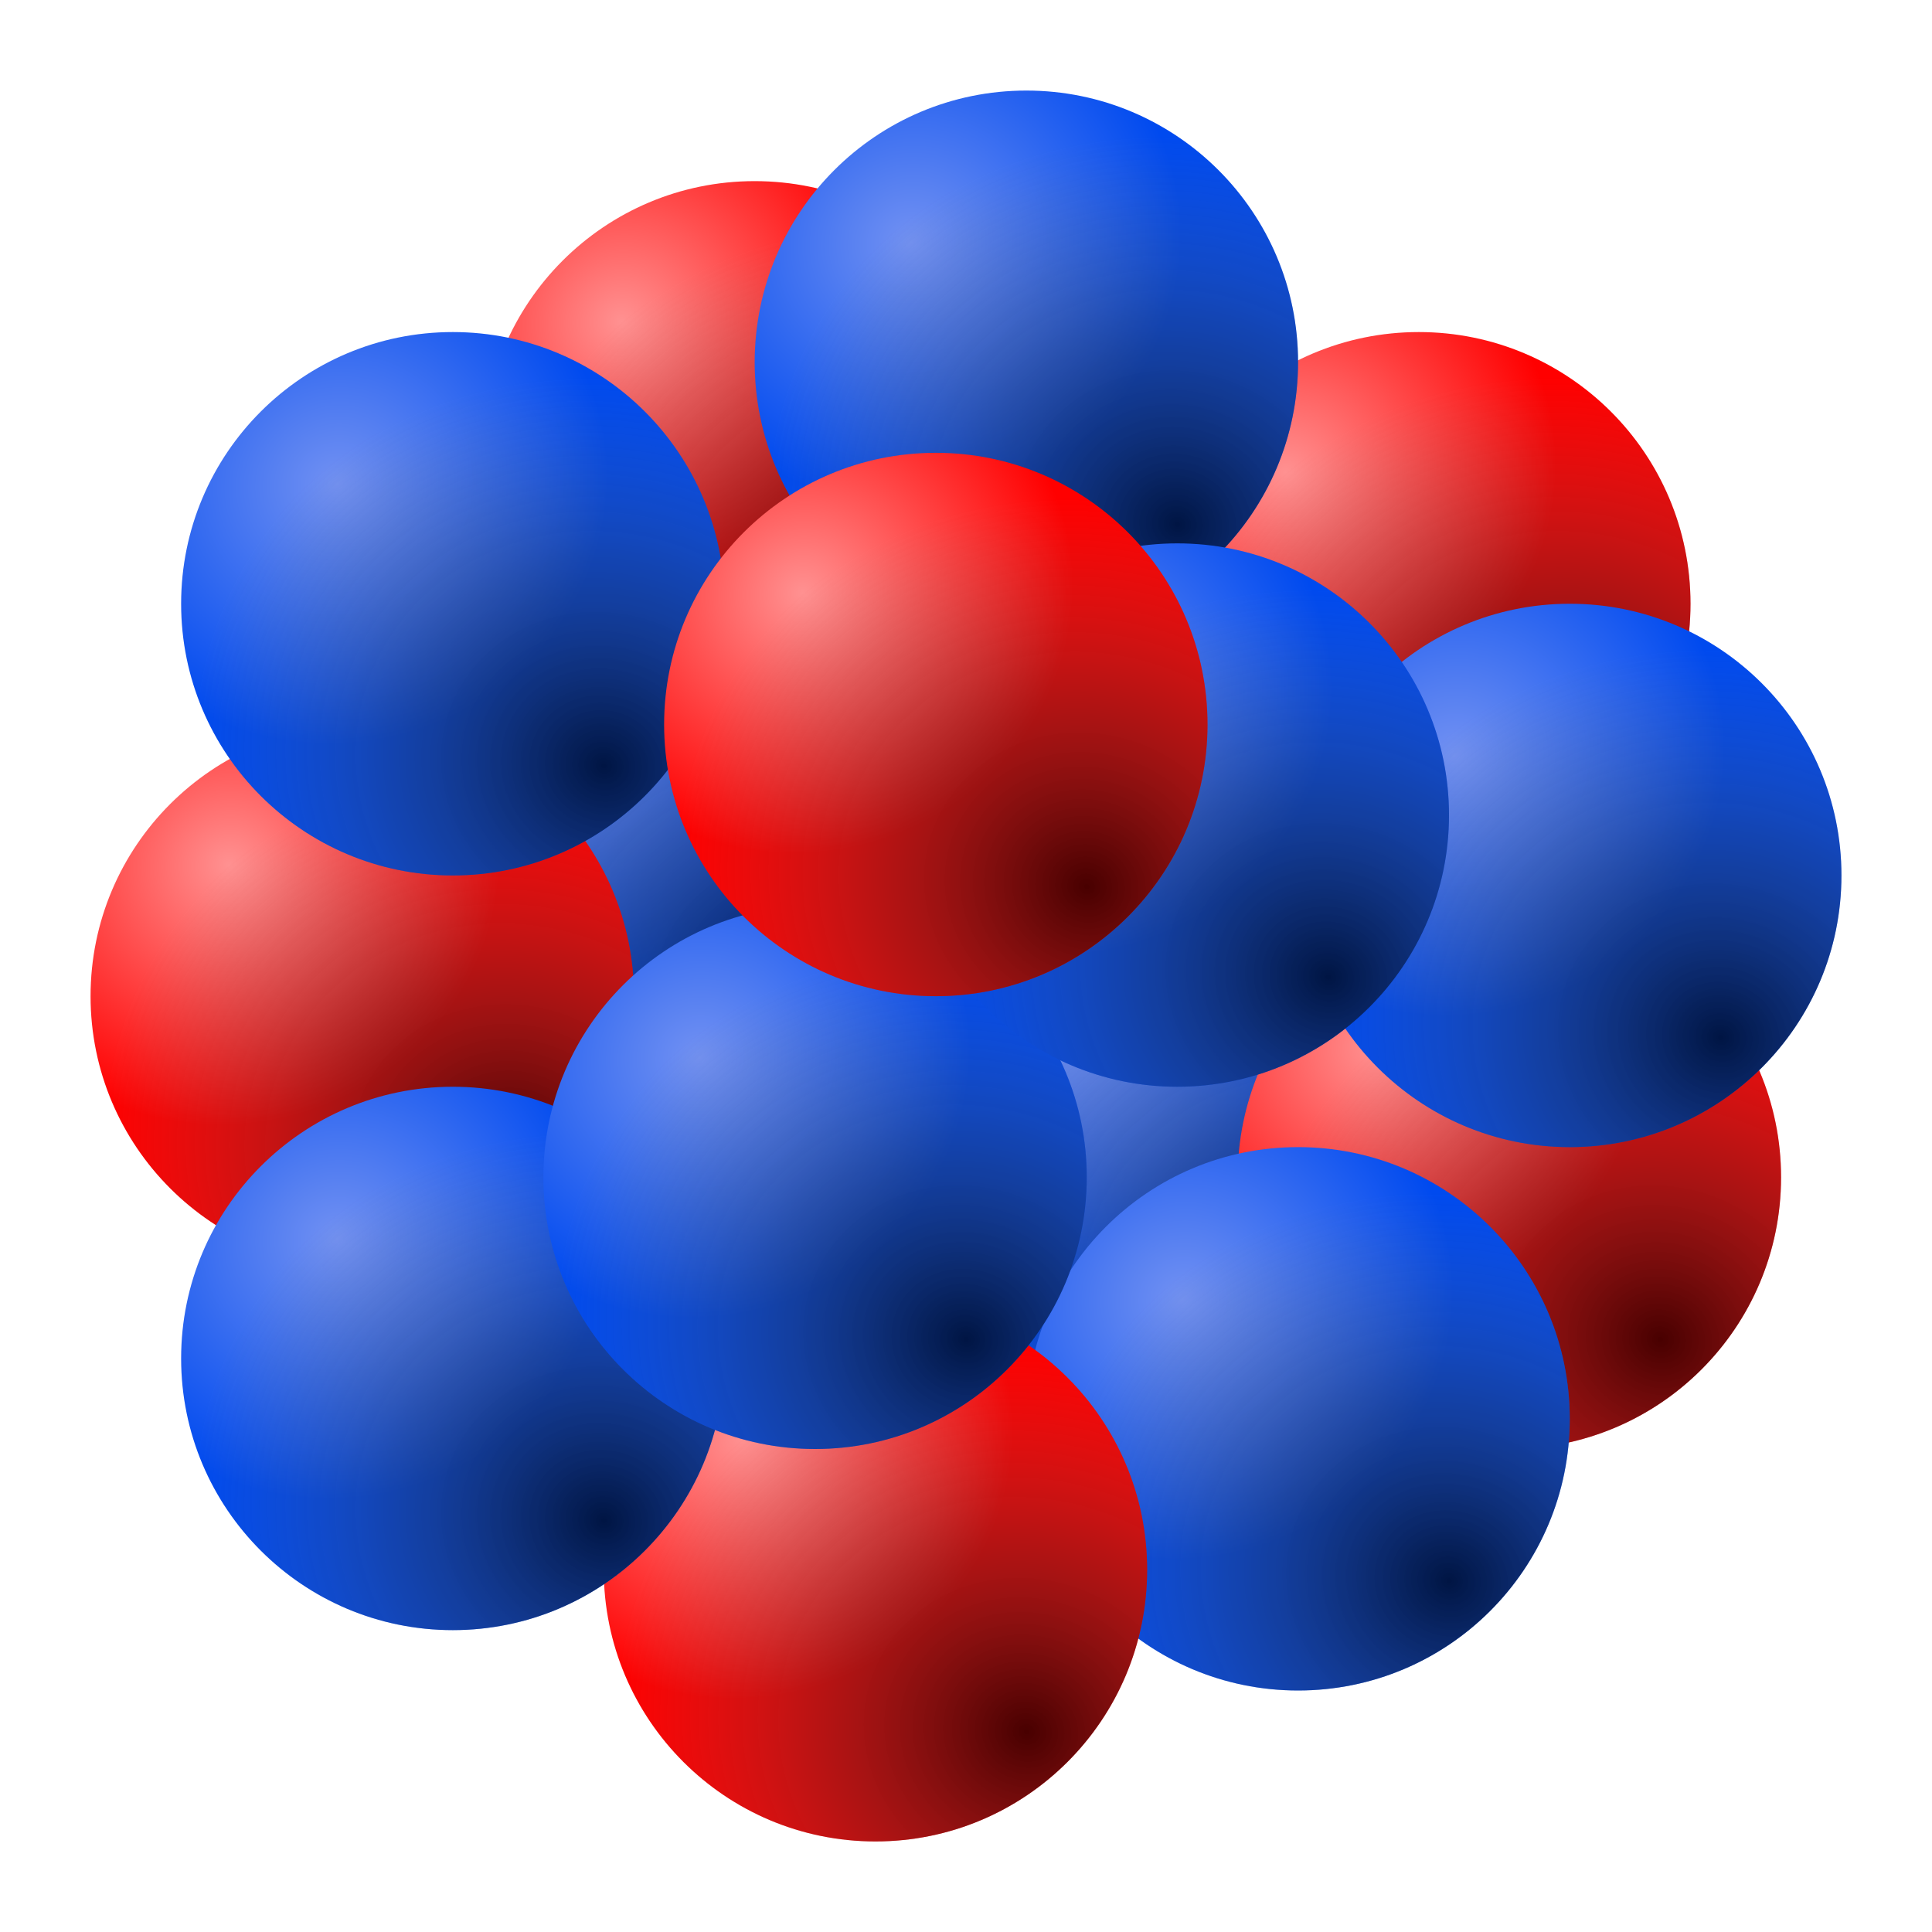
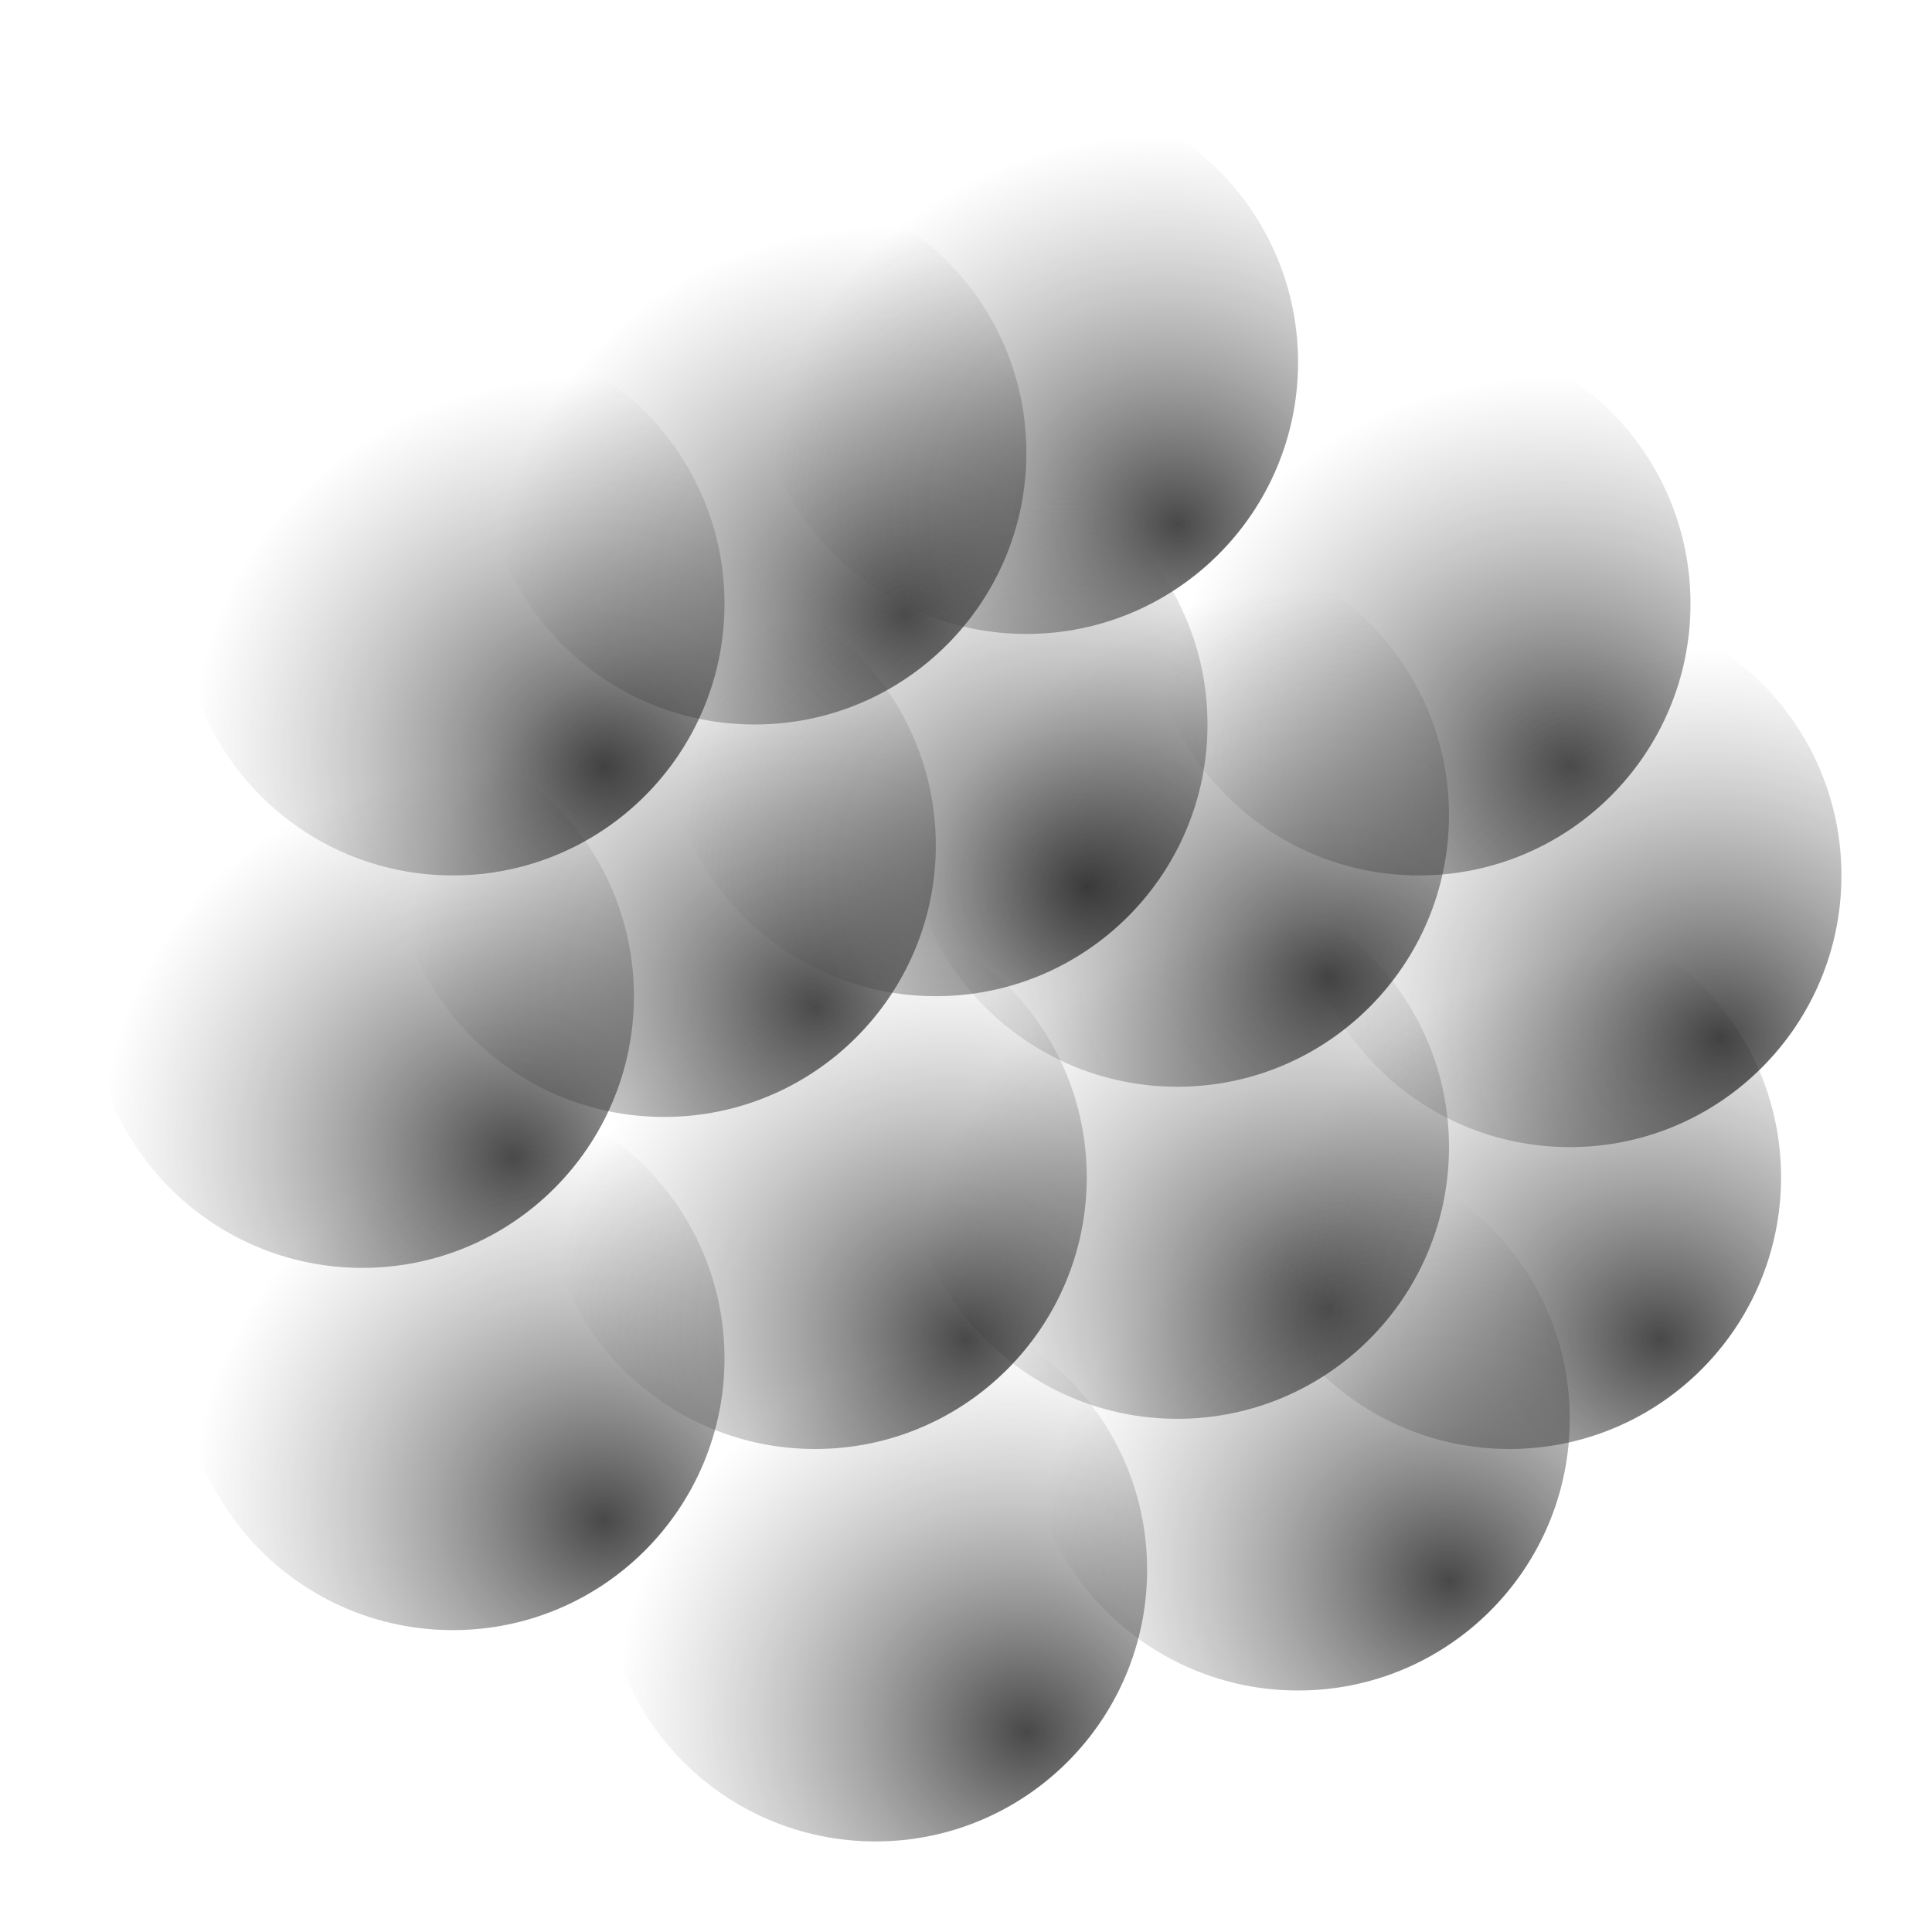
<svg xmlns="http://www.w3.org/2000/svg" xmlns:xlink="http://www.w3.org/1999/xlink" width="400" height="400" version="1.1" viewBox="0 0 64 64">
  <defs>
    <radialGradient id="c" cx="230.33" cy="119.41" r="70" gradientTransform="matrix(.063 -.171 .184 .068 -21.827 -26.934)" gradientUnits="userSpaceOnUse">
      <stop stop-opacity=".716" offset="0" />
      <stop stop-color="#6c6c6c" stop-opacity="0" offset="1" />
    </radialGradient>
    <radialGradient id="e" cx="146.94" cy="130.45" r="70" gradientTransform="matrix(.042 .115 -.121 .044 14.849 -90.558)" gradientUnits="userSpaceOnUse">
      <stop stop-color="#ff9191" offset="0" />
      <stop stop-color="#f00" offset="1" />
    </radialGradient>
    <radialGradient id="f" cx="151.6" cy="127.21" r="70" gradientTransform="matrix(.042 .115 -.121 .044 49.646 -97.713)" gradientUnits="userSpaceOnUse">
      <stop stop-color="#7291f2" offset="0" />
      <stop stop-color="#004aef" offset="1" />
    </radialGradient>
  </defs>
  <use transform="translate(7 8)" xlink:href="#a" />
  <g id="b" transform="translate(15.347 78.57)">
-     <circle cx="9.653" cy="-63.57" r="9" fill="url(#e)" />
    <circle id="d" cx="9.653" cy="-63.57" r="9" fill="url(#c)" />
  </g>
  <use transform="translate(-13,18)" xlink:href="#b" />
  <g id="a" transform="translate(-29.449 90.725)">
-     <circle cx="44.449" cy="-70.725" r="9" fill="url(#f)" />
    <use transform="translate(34.796,-7.155)" xlink:href="#d" />
  </g>
  <use transform="translate(24,18)" xlink:href="#a" />
  <use transform="translate(25,24)" xlink:href="#b" />
  <use transform="translate(22 5)" xlink:href="#b" />
  <use transform="translate(37 9)" xlink:href="#a" />
  <use transform="translate(28,27)" xlink:href="#a" />
  <use transform="translate(4 37)" xlink:href="#b" />
  <use transform="translate(5.758e-7 25)" xlink:href="#a" />
  <use transform="translate(12,19)" xlink:href="#a" />
  <use transform="translate(19 -8)" xlink:href="#a" />
  <use transform="translate(24 7)" xlink:href="#a" />
  <use transform="translate(6 9)" xlink:href="#b" />
</svg>